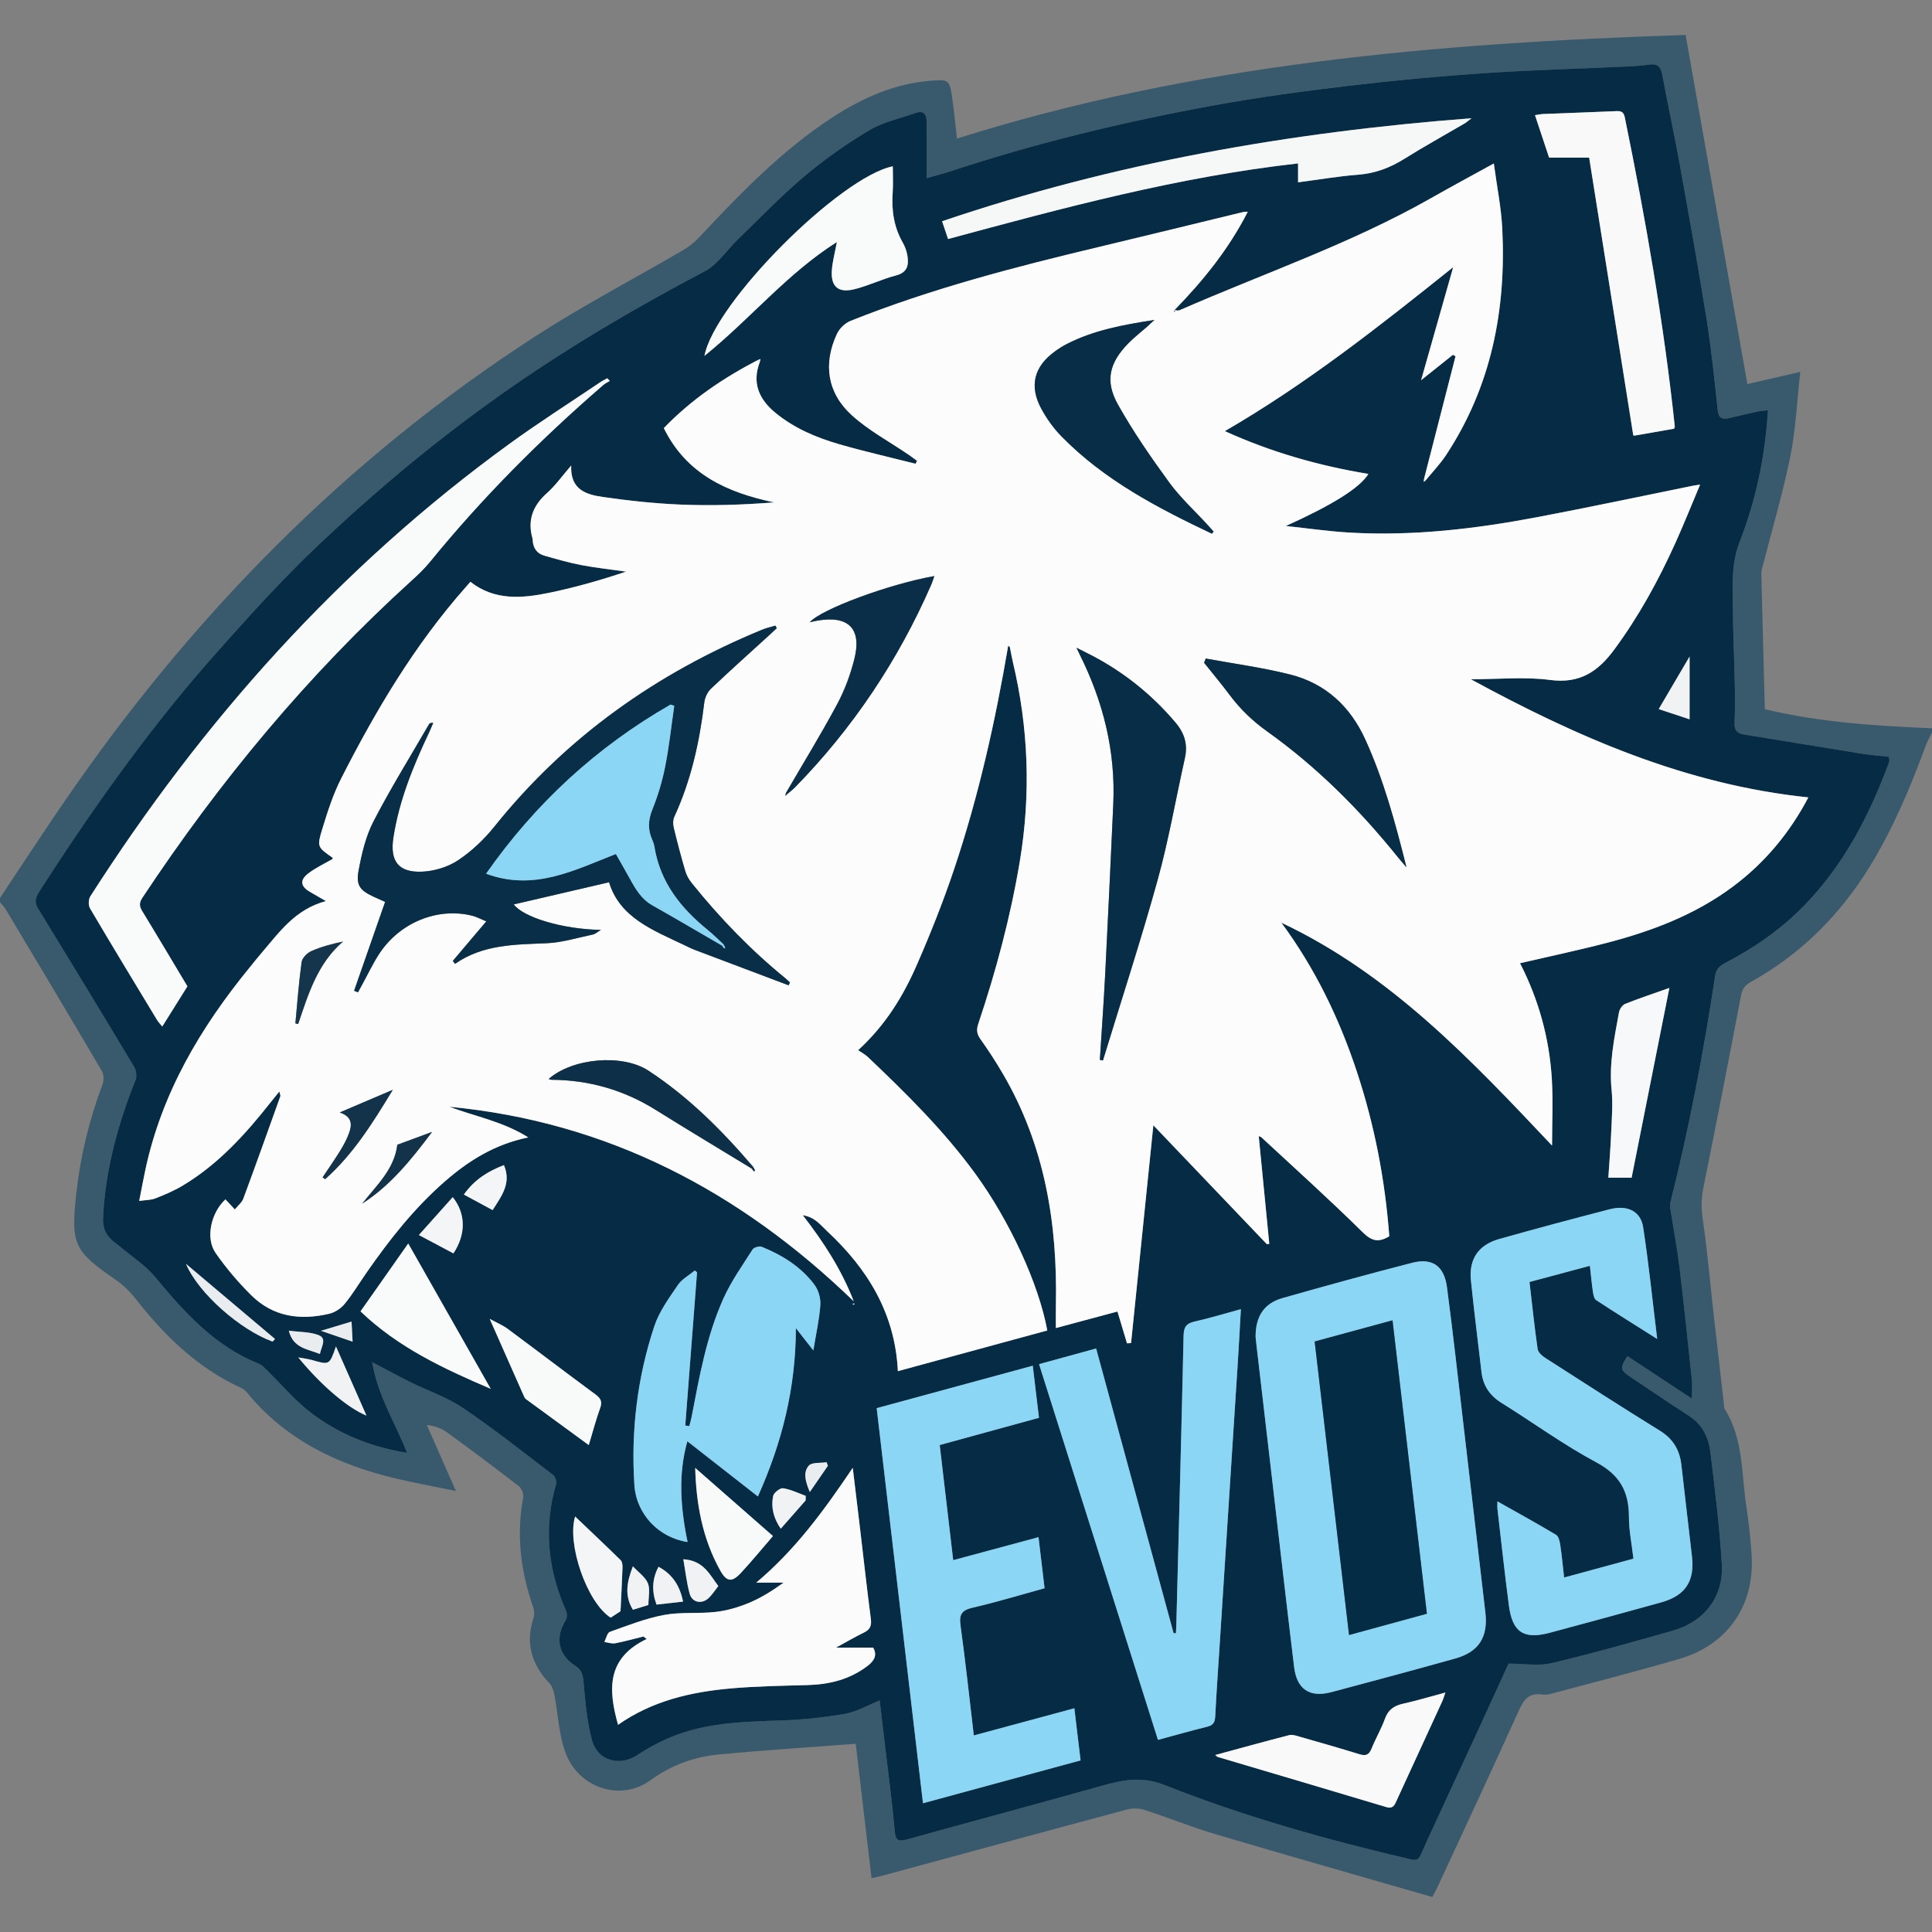
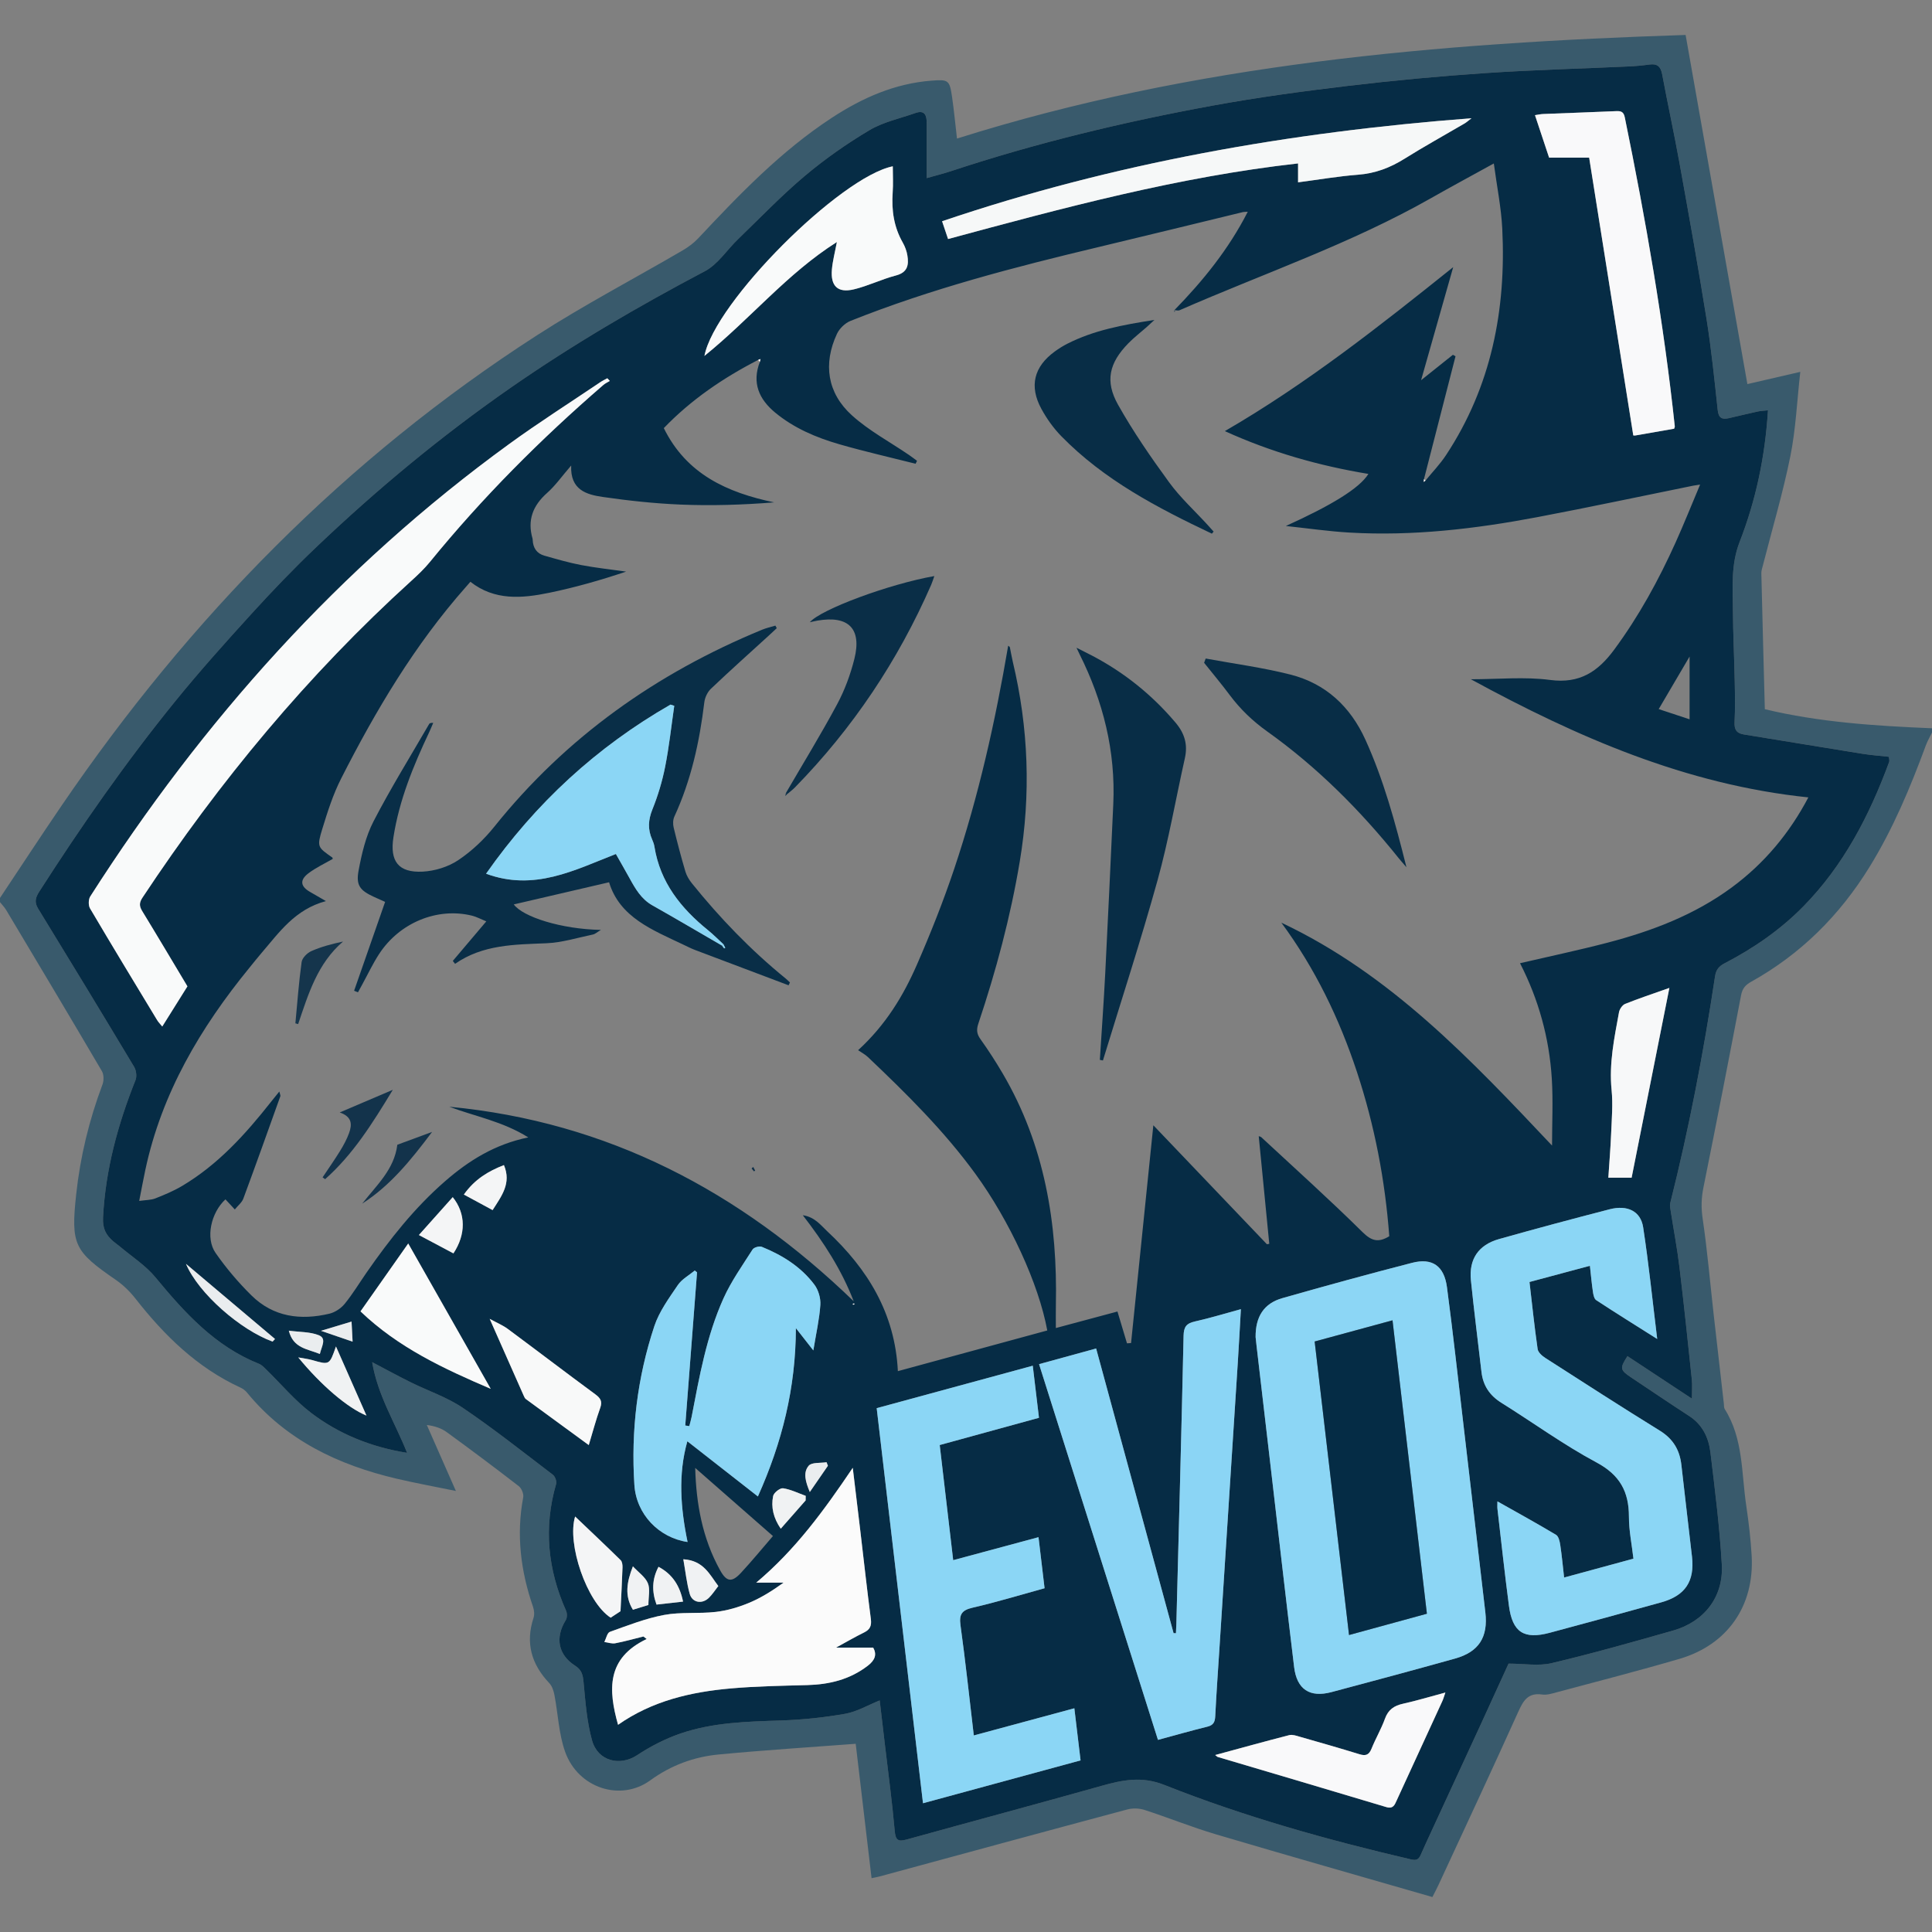
<svg xmlns="http://www.w3.org/2000/svg" version="1.1" id="Layer_1" x="0px" y="0px" width="2000px" height="2000px" viewBox="0 0 2000 2000" enable-background="new 0 0 2000 2000" xml:space="preserve">
  <rect x="0" y="0" width="2000" height="2000" fill="#808080" stroke="none" />
  <g>
    <path fill="#395A6C" d="M0,929.546c21.278-31.926,42.263-64.052,63.883-95.744c132.436-194.129,293.938-359.125,492-486.722   c48.792-31.434,100.406-58.479,150.594-87.763c5.874-3.427,11.62-7.613,16.249-12.549c42.586-45.41,85.653-90.273,138.131-124.676   c31.602-20.717,65.423-35.732,103.731-38.631c17.067-1.292,18.43-0.559,20.935,16.624c2.048,14.047,3.375,28.199,5.144,43.357   c245.039-77.375,497.31-98.91,754.268-107.258c21.329,120.56,42.571,240.625,63.944,361.427   c16.259-3.759,34.182-7.902,54.769-12.662c-3.424,30.495-4.652,59.472-10.326,87.551c-7.65,37.864-18.731,75.034-28.309,112.51   c-0.719,2.81-1.751,5.697-1.684,8.526c1.103,46.401,2.357,92.799,3.616,140.629c56.507,13.581,114.702,17.308,173.055,19.75   c0,1.464,0,2.927,0,4.391c-2.151,4.448-4.692,8.752-6.393,13.366c-16.085,43.626-33.942,86.395-58.482,126.119   c-30.805,49.864-71.014,89.959-122.353,118.53c-5.843,3.251-9.082,6.914-10.417,13.92c-12.652,66.417-25.6,132.778-38.975,199.053   c-2.199,10.896-2.45,20.997-0.81,32.155c4.836,32.896,7.677,66.083,11.387,99.146c3.466,30.888,7.042,61.763,10.581,92.642   c0.208,1.813-0.034,3.962,0.856,5.373c19.299,30.592,17.25,65.966,22.264,99.703c2.577,17.347,4.669,34.836,5.652,52.335   c2.91,51.771-25.024,92.055-74.769,106.613c-42.089,12.318-84.599,23.2-126.959,34.577c-4.918,1.32-10.271,3.045-15.089,2.333   c-14.694-2.17-19.608,6.347-24.867,18.007c-27.057,59.987-54.972,119.589-82.609,179.313c-1.501,3.243-3.21,6.39-6.207,12.323   c-74.909-21.634-149.716-42.882-224.273-64.972c-24.866-7.368-48.995-17.198-73.69-25.193c-5.481-1.775-12.316-1.995-17.879-0.506   c-85.471,22.869-170.833,46.144-256.228,69.303c-2.393,0.648-4.85,1.06-8.505,1.846c-5.57-47.196-11.072-93.811-16.421-139.126   c-48.038,3.662-94.998,6.589-141.809,11.071c-25.698,2.461-49.351,11.148-70.869,26.783c-30.763,22.352-74.717,7.99-88.1-29.488   c-6.636-18.585-7.319-39.267-11.104-58.921c-0.83-4.307-2.427-9.199-5.324-12.255c-18.496-19.51-24.856-41.543-16.305-67.559   c1.12-3.407,0.688-7.918-0.515-11.402c-12.756-36.98-17.498-74.543-10.163-113.373c0.667-3.527-1.704-9.322-4.6-11.563   c-24.58-19.023-49.474-37.653-74.609-55.94c-5.611-4.083-12.542-6.351-20.582-7.375c9.632,21.862,19.264,43.726,30.091,68.301   c-22.213-4.568-41.889-8.132-61.329-12.702c-60.497-14.225-114.543-39.844-154.918-89.17c-1.771-2.164-4.297-4.015-6.85-5.189   c-44.747-20.61-78.661-53.854-108.565-92.029c-5.722-7.304-12.679-14.124-20.301-19.376c-43.207-29.77-46.709-36.45-41.112-88.507   c4.203-39.082,13.425-76.999,27.255-113.842c1.511-4.024,1.469-10.212-0.621-13.771c-32.755-55.781-65.948-111.307-99.122-166.841   c-1.744-2.919-4.225-5.397-6.363-8.081C0,932.474,0,931.01,0,929.546z M1751.455,1447.874c0-8.333,0.522-14.209-0.085-19.966   c-4.077-38.702-8.095-77.416-12.762-116.051c-2.349-19.442-6.047-38.721-9.057-58.085c-0.431-2.767-1.151-5.787-0.5-8.378   c19.451-77.378,34.45-155.641,46.336-234.501c1.073-7.118,3.969-10.633,10.089-13.804c29.994-15.542,57.651-34.687,81.33-58.787   c41.752-42.495,68.449-94.221,88.846-149.539c0.549-1.489-0.15-3.437-0.279-5.347c-9.471-1.061-18.521-1.706-27.446-3.136   c-40.922-6.561-81.801-13.392-122.716-20c-7.601-1.227-9.953-5.14-9.58-12.798c0.676-13.872,0.452-27.803,0.174-41.702   c-0.497-24.815-1.739-49.622-1.874-74.437c-0.128-23.571-2.165-46.978,6.893-70.228c16.847-43.244,26.412-88.419,29.394-136.375   c-3.861,0.428-7.327,0.514-10.652,1.237c-9.964,2.166-19.865,4.615-29.807,6.889c-6.928,1.584-10.678,0.025-11.57-8.296   c-3.375-31.471-6.564-63.01-11.555-94.248c-8.609-53.881-18.27-107.6-27.965-161.3c-5.562-30.803-12.268-61.397-17.996-92.172   c-1.504-8.078-5.12-11.182-13.186-10.054c-7.198,1.007-14.473,1.655-21.734,1.989c-49.543,2.279-99.152,3.541-148.621,6.887   c-47.187,3.191-94.342,7.568-141.304,13.164c-46.942,5.594-93.887,11.935-140.372,20.448   c-91.842,16.82-182.548,38.61-271.304,67.976c-6.959,2.302-14.097,4.062-24.798,7.114c0-20.925,0.028-39.082-0.013-57.237   c-0.018-7.738-2.077-13.532-11.641-10.161c-16.055,5.659-33.37,9.293-47.734,17.846c-23.412,13.939-46.021,29.792-66.861,47.339   c-24.217,20.391-46.233,43.408-69.067,65.427c-11.503,11.093-20.835,26.042-34.353,33.169   c-69.551,36.672-137.221,76.205-201.792,121.141c-71.449,49.722-138.187,105.134-201.129,165.116   c-23.003,21.921-45.047,44.932-66.445,68.433c-27.014,29.667-53.837,59.597-79.11,90.738   C130.34,788.864,84.195,855.009,40.659,922.984c-3.903,6.094-5.299,10.86-1.17,17.594c33.38,54.448,66.539,109.032,99.38,163.805   c2.181,3.637,2.963,9.867,1.43,13.708c-18.225,45.67-31.011,92.345-33.602,141.901c-0.624,11.927,2.962,18.381,10.521,24.983   c2.191,1.915,4.666,3.502,6.887,5.384c12.399,10.504,26.604,19.532,36.79,31.872c30.256,36.654,61.649,71.348,107.18,89.533   c2.879,1.15,5.297,3.74,7.605,5.992c15.336,14.961,29.264,31.74,46.155,44.65c28.959,22.134,62.322,35.547,99.587,41.555   c-12.351-31.15-30.273-59.026-36.155-93.884c14.944,7.827,27.351,14.624,40.02,20.892c17.975,8.891,37.514,15.369,53.938,26.491   c31.979,21.656,62.336,45.723,93.094,69.146c2.316,1.764,4.181,6.842,3.396,9.551c-13.077,45.132-8.682,88.705,10.317,131.294   c1.213,2.719,1.136,7.289-0.377,9.744c-11.096,18.011-8.009,35.743,9.789,47.16c6.848,4.393,7.955,9.506,8.665,16.986   c1.916,20.195,3.382,40.797,8.762,60.202c6.024,21.728,28.922,27.104,46.713,15.37c13.796-9.099,28.971-16.923,44.571-22.303   c33.788-11.65,69.277-12.451,104.711-13.621c22.119-0.729,44.35-3.056,66.134-6.909c12.088-2.139,23.361-8.89,35.667-13.829   c1.84,15.629,3.628,30.776,5.408,45.926c3.48,29.62,7.514,59.191,10.118,88.888c0.862,9.831,3.353,11.695,12.523,9.148   c67.102-18.634,134.388-36.603,201.422-55.471c21.858-6.152,41.836-10.253,65.117-1.02c82.87,32.864,168.622,56.858,255.424,77.115   c5.718,1.335,8.024-0.07,10.061-4.753c3.35-7.701,6.897-15.316,10.416-22.943c17.444-37.81,34.935-75.599,52.352-113.422   c9.718-21.104,19.325-42.258,28.143-61.552c16.042,0,31.04,2.713,44.636-0.505c42.189-9.985,83.954-21.844,125.674-33.712   c32.304-9.19,52.367-34.904,50.445-68.402c-2.227-38.827-7.118-77.53-11.794-116.174c-1.831-15.14-8.228-28.611-21.976-37.531   c-20.198-13.104-40.122-26.63-60.157-39.986c-11.501-7.666-11.839-9.432-3.737-22.027   C1706.533,1418.22,1728.332,1432.609,1751.455,1447.874z" />
    <path fill="#062C45" d="M1751.455,1447.874c-23.123-15.265-44.922-29.654-66.715-44.041c-8.102,12.596-7.764,14.361,3.737,22.027   c20.035,13.356,39.959,26.882,60.157,39.986c13.748,8.92,20.145,22.392,21.976,37.531c4.676,38.644,9.567,77.347,11.794,116.174   c1.922,33.498-18.142,59.212-50.445,68.402c-41.72,11.868-83.484,23.727-125.674,33.712c-13.596,3.218-28.594,0.505-44.636,0.505   c-8.817,19.294-18.425,40.448-28.143,61.552c-17.417,37.823-34.907,75.612-52.352,113.422c-3.519,7.627-7.066,15.242-10.416,22.943   c-2.036,4.683-4.343,6.088-10.061,4.753c-86.802-20.257-172.554-44.251-255.424-77.115c-23.281-9.233-43.259-5.133-65.117,1.02   c-67.034,18.868-134.32,36.837-201.422,55.471c-9.17,2.547-11.661,0.683-12.523-9.148c-2.604-29.696-6.638-59.268-10.118-88.888   c-1.78-15.149-3.568-30.297-5.408-45.926c-12.306,4.939-23.578,11.69-35.667,13.829c-21.784,3.854-44.015,6.18-66.134,6.909   c-35.435,1.17-70.923,1.971-104.711,13.621c-15.6,5.38-30.775,13.204-44.571,22.303c-17.791,11.734-40.689,6.357-46.713-15.37   c-5.38-19.405-6.847-40.007-8.762-60.202c-0.709-7.48-1.817-12.594-8.665-16.986c-17.798-11.417-20.885-29.149-9.789-47.16   c1.513-2.455,1.59-7.025,0.377-9.744c-18.999-42.589-23.394-86.162-10.317-131.294c0.785-2.709-1.08-7.787-3.396-9.551   c-30.758-23.424-61.114-47.49-93.094-69.146c-16.424-11.122-35.962-17.601-53.938-26.491c-12.669-6.268-25.076-13.064-40.02-20.892   c5.882,34.857,23.804,62.733,36.155,93.884c-37.265-6.008-70.628-19.421-99.587-41.555c-16.891-12.91-30.819-29.689-46.155-44.65   c-2.309-2.252-4.726-4.842-7.605-5.992c-45.531-18.186-76.924-52.879-107.18-89.533c-10.186-12.34-24.39-21.368-36.79-31.872   c-2.221-1.882-4.696-3.469-6.887-5.384c-7.559-6.603-11.145-13.057-10.521-24.983c2.591-49.557,15.377-96.231,33.602-141.901   c1.533-3.841,0.75-10.071-1.43-13.708c-32.841-54.773-66-109.357-99.38-163.805c-4.129-6.734-2.732-11.5,1.17-17.594   c43.536-67.976,89.681-134.121,140.549-196.799c25.273-31.142,52.096-61.072,79.11-90.738c21.398-23.5,43.442-46.512,66.445-68.433   c62.942-59.981,129.68-115.394,201.129-165.116c64.571-44.936,132.241-84.469,201.792-121.141   c13.518-7.127,22.85-22.077,34.353-33.169c22.834-22.019,44.85-45.036,69.067-65.427c20.84-17.547,43.449-33.4,66.861-47.339   c14.364-8.552,31.679-12.187,47.734-17.846c9.564-3.371,11.624,2.423,11.641,10.161c0.042,18.156,0.013,36.312,0.013,57.237   c10.701-3.052,17.839-4.812,24.798-7.114c88.756-29.366,179.462-51.156,271.304-67.976c46.485-8.513,93.43-14.854,140.372-20.448   c46.962-5.596,94.117-9.973,141.304-13.164c49.469-3.346,99.078-4.607,148.621-6.887c7.262-0.334,14.536-0.982,21.734-1.989   c8.065-1.128,11.682,1.977,13.186,10.054c5.729,30.774,12.435,61.369,17.996,92.172c9.695,53.701,19.355,107.419,27.965,161.3   c4.99,31.237,8.18,62.777,11.555,94.248c0.893,8.321,4.643,9.881,11.57,8.296c9.941-2.274,19.843-4.723,29.807-6.889   c3.325-0.723,6.791-0.809,10.652-1.237c-2.981,47.956-12.547,93.131-29.394,136.375c-9.058,23.25-7.021,46.656-6.893,70.228   c0.135,24.815,1.377,49.622,1.874,74.437c0.278,13.898,0.502,27.83-0.174,41.702c-0.373,7.659,1.979,11.571,9.58,12.798   c40.915,6.608,81.794,13.438,122.716,20c8.925,1.431,17.976,2.076,27.446,3.136c0.129,1.91,0.828,3.858,0.279,5.347   c-20.396,55.318-47.094,107.044-88.846,149.539c-23.679,24.101-51.336,43.245-81.33,58.787c-6.12,3.171-9.016,6.686-10.089,13.804   c-11.886,78.86-26.885,157.123-46.336,234.501c-0.651,2.591,0.069,5.611,0.5,8.378c3.01,19.364,6.708,38.643,9.057,58.085   c4.667,38.635,8.685,77.349,12.762,116.051C1751.978,1433.665,1751.455,1439.541,1751.455,1447.874z M1475.693,497.449   c7.111-8.726,15.038-16.914,21.203-26.264c46.953-71.207,62.362-150.533,58.251-234.351c-1.077-21.965-5.562-43.763-8.746-67.626   c-23.696,13.072-44.536,24.278-65.103,35.965c-82.968,47.147-173.241,77.885-260.235,115.982c-1.569,0.687-3.773-0.078-5.682-0.165   l0.305,0.107c29.521-30.296,56.033-62.791,75.996-101.894c-2.955,0.192-4.008,0.11-4.983,0.346   c-49.733,12.039-99.421,24.269-149.197,36.129c-87.117,20.759-173.724,43.243-257.081,76.521   c-5.656,2.258-11.473,7.913-14.048,13.458c-14.359,30.929-10.105,61.056,15.419,84.197c17.617,15.972,39.264,27.494,59.089,41.035   c2.871,1.961,5.627,4.089,8.437,6.14c-0.504,1.013-1.008,2.026-1.512,3.039c-26.322-6.659-52.837-12.65-78.91-20.174   c-23.952-6.913-46.889-16.632-66.415-32.763c-16.803-13.882-24.207-30.818-15.925-52.418c0.241-1.015,0.481-2.031,0.722-3.046   c-0.82,0.309-1.64,0.617-2.46,0.926c-36.272,18.656-69.568,41.364-97.653,70.59c23.556,47.774,65.507,66.618,114.197,76.875   c-32.694,2.592-64.746,3.603-96.701,2.282c-26.962-1.115-53.944-4.025-80.664-7.891c-16.777-2.427-33.855-7.22-32.716-32.547   c-9.542,11.028-16.323,20.765-24.952,28.417c-14.831,13.151-20.601,28.281-14.993,47.461c0.101,0.344,0.083,0.726,0.098,1.091   c0.311,8.218,4.151,14.104,12.118,16.354c12.636,3.569,25.29,7.29,38.166,9.738c15.346,2.918,30.933,4.56,46.416,6.755   c-26.45,8.919-52.823,16.397-79.599,21.932c-28.217,5.833-56.614,8.259-81.574-11.387c-1.981,2.27-3.408,3.923-4.855,5.559   c-52.762,59.643-93.053,127.482-128.931,198.054c-8.373,16.469-14.094,34.453-19.527,52.202   c-5.714,18.67-4.918,18.904,10.302,29.579c0.428,0.301,0.416,1.229,0.49,1.472c-8.564,4.984-17.607,9.117-25.298,15.014   c-9.177,7.036-8.011,13.606,1.996,19.282c4.561,2.587,9.084,5.24,16.262,9.387c-32.086,8.583-48.247,32.315-66.526,53.544   c-4.295,4.989-8.36,10.176-12.528,15.273c-50.868,62.204-90.97,129.958-107.933,209.613c-2.098,9.85-3.913,19.761-6.313,31.948   c7.017-1.007,12.212-0.833,16.652-2.58c9.492-3.736,19.034-7.726,27.777-12.921c37.125-22.057,65.554-53.466,91.942-86.963   c2.579-3.273,5.227-6.494,8.69-10.79c0.663,2.902,1.344,4.063,1.053,4.875c-12.662,35.386-25.277,70.789-38.332,106.03   c-1.485,4.01-5.491,7.085-8.807,11.188c-3.976-4.289-6.839-7.376-9.696-10.458c-14.996,13.835-20.879,40.158-10.25,55.429   c10.958,15.741,23.583,30.639,37.253,44.104c22.607,22.271,50.809,25.934,80.606,18.832c5.831-1.39,12.029-5.527,15.845-10.203   c8.295-10.164,15.11-21.529,22.623-32.34c23.86-34.334,49.629-67.04,81.338-94.625c24.534-21.344,51.527-38.237,86.074-45.328   c-26.654-16.703-55.206-21.711-81.731-31.732c163.855,15.573,300.734,87.376,418.63,201.374   c-12.564-32.533-30.821-60.756-52.707-89.068c12.449,1.842,18.462,10.24,25.314,16.627c41.78,38.943,70.182,84.911,73.094,144.785   c52.077-14.182,103.416-28.162,154.669-42.12c-8.835-48.288-38.957-113.428-74.366-162.074   c-32.469-44.607-71.495-83.152-111.322-120.965c-2.822-2.68-6.423-4.539-10.121-7.098c28.711-26.318,46.832-56.396,60.906-88.643   c14.163-32.45,27.293-65.482,38.547-99.041c25.246-75.285,42.563-152.623,55.892-231.055c0.754,0.677,1.619,1.068,1.738,1.621   c1.072,4.984,1.838,10.039,3.021,14.994c16.367,68.492,18.83,137.425,7.206,206.922c-9.555,57.129-24.479,112.862-42.862,167.706   c-2.057,6.134-1.746,10.553,2.135,15.979c8.283,11.584,16.037,23.604,23.236,35.896c43.37,74.059,56.661,155.072,54.896,239.516   c-0.157,7.532-0.021,15.07-0.021,23.728c21.572-5.786,42.257-11.335,63.767-17.104c3.427,11.433,6.648,22.179,9.869,32.925   c1.405-0.092,2.81-0.183,4.214-0.275c7.624-74.503,15.247-149.005,23.069-225.447c39.667,41.549,78.626,82.354,117.585,123.161   c0.808-0.151,1.616-0.302,2.425-0.453c-3.635-37.115-7.271-74.23-10.914-111.432c0.775,0.308,1.974,0.45,2.689,1.114   c35.088,32.581,70.747,64.586,104.788,98.229c9.444,9.334,16.494,11.044,27.661,4.244c-4.29-57.823-15.188-114.714-33.501-170.178   c-18.247-55.267-43.315-107.077-78.22-154.414c113.072,53.31,196.573,142.13,280.218,230.731c0-23.394,1.164-46.44-0.254-69.328   c-2.598-41.925-13.632-81.907-32.892-119.438c30.988-7.219,61.011-13.528,90.657-21.277c45.883-11.994,89.86-28.674,128.495-57.144   c33.807-24.913,59.893-56.314,79.327-93.237c-126.577-13.113-239.435-62.413-349.37-122.291c28.453,0,55.699-2.768,82.118,0.726   c30.541,4.038,49.424-8.566,66.261-31.388c25.566-34.656,46.035-72.052,63.645-111.133c8.63-19.153,16.41-38.688,25.285-59.738   c-3.934,0.617-5.63,0.817-7.299,1.155c-53.749,10.893-107.39,22.36-161.27,32.558c-64.111,12.135-128.755,19.75-194.177,15.981   c-22.084-1.272-44.055-4.498-66.077-6.831c46.614-21.111,76.164-38.866,85.443-53.895c-51.206-8.466-100.482-22.438-148.604-44.313   c84.536-48.997,160.014-108.569,236.379-169.748c-10.918,38.446-21.836,76.892-33.239,117.047   c11.267-8.998,22.104-17.653,32.941-26.309c0.903,0.502,1.807,1.005,2.71,1.508c-10.887,42.396-21.773,84.793-32.655,127.193   c-0.093,0.967-0.186,1.934-0.277,2.901C1474.446,498.414,1475.07,497.932,1475.693,497.449z M1299.806,1384.197   c0.215,1.98,0.584,5.617,1.007,9.247c4.655,39.949,9.32,79.897,13.979,119.846c8.261,70.821,16.331,141.665,24.885,212.451   c2.789,23.083,16.175,31.884,38.584,25.938c42.759-11.343,85.473-22.864,128.078-34.766c24.668-6.891,34.272-22.271,31.287-47.743   c-7.706-65.742-15.302-131.498-23.012-197.239c-5.452-46.488-10.573-93.021-16.728-139.416   c-2.927-22.069-15.178-30.627-36.084-25.244c-44.945,11.574-89.719,23.85-134.351,36.582   C1308.455,1349.272,1299.6,1362.917,1299.806,1384.197z M1550.131,1554.23c0,3.575-0.206,5.67,0.031,7.713   c3.889,33.414,7.496,66.866,11.872,100.217c3.618,27.582,15.447,35.258,42.319,28.067c38.492-10.3,76.933-20.801,115.324-31.47   c24.873-6.912,34.754-21.752,31.861-47.331c-3.575-31.61-7.457-63.187-10.965-94.804c-1.726-15.562-8.54-27.071-22.273-35.564   c-39.807-24.619-79.16-49.971-118.54-75.271c-3.351-2.153-7.507-5.793-7.999-9.215c-3.272-22.729-5.647-45.586-8.438-69.459   c20.761-5.566,41.056-11.008,62.546-16.77c1.091,9.757,1.856,18.404,3.127,26.977c0.448,3.023,1.264,7.188,3.389,8.582   c20.05,13.161,40.419,25.836,63.153,40.203c-4.967-40.467-8.809-78.182-14.546-115.605c-2.565-16.729-16.328-23.395-34.688-18.657   c-38.238,9.866-76.388,20.101-114.398,30.806c-21.445,6.04-31.448,20.82-29.207,42.844c3.222,31.649,7.288,63.212,10.936,94.818   c1.62,14.044,8.471,24.279,20.59,31.846c32.88,20.53,64.399,43.518,98.477,61.76c24.172,12.939,33.564,30.233,33.56,56.156   c-0.003,14.379,2.993,28.758,4.675,43.463c-24.497,6.665-47.625,12.957-71.777,19.528c-1.391-12.171-2.372-23.019-4-33.767   c-0.56-3.698-1.706-8.868-4.335-10.442C1591.175,1577.09,1571.087,1566.059,1550.131,1554.23z M1198.726,1801.115   c18.003-4.864,34.503-9.585,51.154-13.684c6.202-1.527,7.827-4.787,8.124-10.754c1.163-23.375,2.838-46.725,4.339-70.082   c6.334-98.54,12.692-197.078,18.994-295.619c1.163-18.172,2.107-36.357,3.222-55.732c-16.742,4.553-32.082,9.295-47.706,12.747   c-8.744,1.933-11.413,5.694-11.612,14.732c-2.191,99.46-4.898,198.907-7.477,298.358c-0.083,3.209-0.286,6.415-0.433,9.623   c-0.813-0.017-1.628-0.033-2.441-0.051c-26.636-97.91-53.272-195.821-80.173-294.703c-20.271,5.566-39.425,10.824-59.076,16.22   C1116.83,1542.328,1157.609,1671.188,1198.726,1801.115z M907.557,1457.727c16.009,136.617,31.907,272.278,47.927,408.987   c54.657-14.863,108.42-29.483,163.116-44.357c-2.188-18.322-4.27-35.763-6.439-53.942c-35.625,9.623-69.352,18.733-104.089,28.116   c-4.572-38.655-8.567-76.41-13.766-113.998c-1.588-11.483,1.386-15.71,12.698-18.313c24.813-5.711,49.221-13.182,74.331-20.081   c-2.129-17.944-4.133-34.833-6.271-52.848c-29.923,8.063-58.678,15.812-88.327,23.8c-4.713-40.268-9.285-79.333-13.951-119.201   c34.608-9.496,68.585-18.82,102.755-28.196c-2.221-18.612-4.278-35.853-6.432-53.901   C1014.847,1428.549,962.027,1442.913,907.557,1457.727z M194.009,1021.064c-15.673-26.173-31.118-52.249-46.917-78.107   c-3.121-5.108-2.915-8.751,0.4-13.755c79.75-120.416,171.243-230.831,278.385-327.995c6.748-6.119,13.442-12.464,19.18-19.505   c54.25-66.569,114.623-127.113,179.544-183.207c1.963-1.696,4.449-2.787,6.692-4.16c-0.862-0.915-1.724-1.829-2.586-2.744   c-2.428,1.345-4.975,2.515-7.267,4.061c-31.523,21.267-63.657,41.698-94.401,64.04C351.637,587.157,209.854,745.914,93.428,928.021   c-1.936,3.028-2.041,9.258-0.216,12.352c22.835,38.722,46.168,77.15,69.443,115.612c1.372,2.268,3.332,4.18,5.328,6.639   C177.058,1048.133,185.582,1034.521,194.009,1021.064z M841.966,1397.954c2.9-17.777,6.277-32.387,7.254-47.155   c0.456-6.885-2.003-15.377-6.138-20.894c-13.918-18.566-33.225-30.574-54.504-39.21c-2.496-1.014-8.131,0.601-9.515,2.775   c-10.56,16.595-22.137,32.86-30.157,50.688c-17.512,38.93-24.914,80.896-32.938,122.555c-0.624,3.238-1.609,6.406-2.427,9.607   c-1.388-0.213-2.777-0.426-4.166-0.639c4.065-52.862,8.13-105.724,12.196-158.586c-0.784-0.616-1.568-1.232-2.352-1.849   c-5.955,4.964-13.392,8.927-17.561,15.098c-9.139,13.524-19.256,27.295-24.303,42.514c-17.653,53.238-24.28,108.354-20.642,164.346   c1.973,30.368,25.307,54.615,55.054,59.066c-7.257-35.09-9.94-69.953-0.223-104.269c24.451,19.126,48.396,37.856,73.028,57.125   c25.104-56.051,39.129-112.109,39.323-174.244C830.697,1383.564,835.343,1389.497,841.966,1397.954z M639.809,1785.508   c35.453-24.851,75.503-34.042,116.99-37.671c26.203-2.292,52.586-2.713,78.903-3.436c22.889-0.628,43.977-5.718,62.58-19.987   c7.769-5.959,9.572-11.873,5.626-18.838c-13.118,0-25.085,0-38.394,0c10.509-5.723,19.613-11.053,29.057-15.691   c6.224-3.057,7.826-7.06,6.934-13.913c-3.965-30.458-7.327-60.995-10.939-91.5c-2.464-20.804-4.983-41.603-7.787-64.982   c-29.727,44.041-59.228,84.685-99.929,118.845c11.006,0,19.667,0,28.328,0c-11.612,8.371-23.325,15.783-35.942,21.012   c-10.859,4.501-22.584,7.947-34.223,9.288c-17.745,2.044-36.111-0.091-53.539,3.163c-19.148,3.575-37.655,10.902-56.119,17.495   c-2.804,1.001-3.865,6.88-5.732,10.503c3.774,0.499,7.733,1.981,11.286,1.309c9.808-1.857,19.446-4.614,29.151-7.016   c1.127,0.874,2.255,1.748,3.383,2.621C627.664,1716.567,629.648,1749.401,639.809,1785.508z M1733.055,443.802   c0.502-1.567,0.735-1.919,0.701-2.242c-11.475-107.613-30.079-214.068-51.773-320.032c-1.206-5.894-3.928-6.705-8.972-6.483   c-25.194,1.107-50.399,1.953-75.597,2.976c-2.745,0.111-5.467,0.767-8.407,1.201c5.065,15.235,9.856,29.643,14.62,43.97   c13.126,0,25.819,0,41.467,0c15.189,95.625,30.404,191.413,45.671,287.527c0.046,0.002,1.153,0.255,2.187,0.078   C1706.234,448.516,1719.508,446.175,1733.055,443.802z M981.434,247.432c120.07-32.468,238.597-64.413,362.32-78.254   c0,6.726,0,13.037,0,19.575c21.521-2.819,41.736-6.32,62.1-7.876c17.68-1.352,33.066-7.149,47.934-16.458   c20.427-12.79,41.567-24.439,62.37-36.631c1.824-1.069,3.413-2.542,7.162-5.379c-188.504,14.376-370.632,46.474-548.078,106.638   C977.474,235.674,979.287,241.059,981.434,247.432z M866.336,250.534c-1.985,10.632-4.345,19.434-5.144,28.375   c-1.542,17.256,6.046,24.635,22.769,20.611c14.817-3.565,28.799-10.524,43.569-14.379c12.139-3.167,13.362-10.988,11.781-20.72   c-0.746-4.587-2.475-9.257-4.786-13.303c-9.244-16.187-11.708-33.521-10.426-51.832c0.625-8.935,0.108-17.95,0.108-27.119   c-54.332,10.903-184.429,140.7-194.981,196.278C777.023,329.798,814.827,283.118,866.336,250.534z M1257.96,1816.802   c1.575,1.186,2.087,1.829,2.734,2.021c58.109,17.257,116.259,34.379,174.311,51.827c7.383,2.219,8.792-2.412,10.94-7.083   c15.718-34.181,31.459-68.352,47.141-102.549c1.1-2.398,1.784-4.987,3.162-8.913c-15.63,4.195-29.568,8.438-43.754,11.564   c-9.327,2.056-15.409,6.155-18.797,15.563c-3.825,10.62-9.688,20.488-13.894,30.993c-2.624,6.556-6.053,7.74-12.551,5.731   c-20.591-6.365-41.327-12.265-62.052-18.189c-3.426-0.979-7.38-2.382-10.568-1.563   C1309.252,1802.728,1283.998,1809.738,1257.96,1816.802z M373.196,1357.542c39.198,37.563,86.345,59.409,134.795,80.17   c-28.101-49.505-56.201-99.01-85.396-150.44C405.237,1311.964,389.516,1334.327,373.196,1357.542z M1689.046,1219.143   c12.952-65.092,25.795-129.637,39.091-196.455c-17.728,6.292-31.942,10.973-45.796,16.554c-2.878,1.159-5.761,5.406-6.354,8.649   c-4.863,26.553-10.438,52.949-7.675,80.42c1.49,14.82,0.147,29.968-0.458,44.945c-0.615,15.185-1.896,30.342-2.91,45.887   C1672.576,1219.143,1679.422,1219.143,1689.046,1219.143z M506.937,1365.275c12.489,28.229,23.805,53.83,35.161,79.414   c0.578,1.303,1.217,2.833,2.293,3.625c21.369,15.716,42.807,31.34,65.102,47.618c4.248-14.036,7.49-26.403,11.811-38.381   c2.485-6.89,0.351-10.196-5.155-14.247c-30.337-22.317-60.26-45.199-90.517-67.628   C520.597,1371.944,514.615,1369.491,506.937,1365.275z M800.153,1590.104c-27.359-23.975-53.824-47.165-80.478-70.522   c0.977,36.633,7.304,72.772,25.84,106.063c6.63,11.909,12.058,12.785,21.572,2.522   C778.509,1615.848,789.167,1602.821,800.153,1590.104z M595.372,1569.894c-8.651,27.927,11.886,88.572,36.766,104.725   c4.113-2.692,8.33-5.453,10.207-6.682c0.788-16.416,1.587-30.805,2.07-45.205c0.086-2.565-0.283-6.048-1.893-7.628   C626.8,1599.681,610.77,1584.572,595.372,1569.894z M379.346,1465.4c-10.875-24.651-21.218-48.094-31.561-71.537   c-6.717,19.319-6.694,19.241-24.59,14.103c-4.156-1.193-8.52-1.66-14.436-2.771C332.308,1433.976,359.928,1457.54,379.346,1465.4z    M468.671,1239.288c-11.662,13.056-22.57,25.267-35.026,39.211c13.859,7.363,24.882,13.22,35.746,18.991   C482.297,1277.945,482.476,1256.556,468.671,1239.288z M282.193,1388.817c0.825-0.905,1.649-1.811,2.475-2.716   c-30.717-25.921-61.433-51.841-92.149-77.762C205.534,1339.108,249.215,1376.932,282.193,1388.817z M509.939,1252.686   c9.338-14.658,19.657-27.78,11.729-46.592c-16.123,6.302-30.124,14.519-41.47,30.498   C490.607,1242.225,499.979,1247.297,509.939,1252.686z M1749.053,679.653c-11.404,19.413-21.388,36.407-31.959,54.403   c10.867,3.595,21.034,6.958,31.959,10.572C1749.053,722.897,1749.053,702.729,1749.053,679.653z M743.595,1641.863   c-9.043-11.951-15.208-26.427-36.224-27.73c2.263,12.779,3.45,24.566,6.618,35.795c2.619,9.282,12.868,10.997,19.913,4.071   C737.484,1650.476,740.247,1646.116,743.595,1641.863z M833.988,1553.233c0.026-1.582,0.052-3.165,0.079-4.747   c-7.791-2.792-15.424-6.652-23.452-7.838c-3.115-0.459-9.587,4.631-10.273,8.049c-2.316,11.531,0.266,22.681,7.901,33.813   C817.332,1572.175,825.66,1562.704,833.988,1553.233z M707.098,1657.981c-3.318-16.26-10.866-28.345-25.398-36.037   c-6.835,12.886-7.015,25.605-2.075,39.12C688.967,1660.016,697.586,1659.049,707.098,1657.981z M671.228,1661.473   c0-8.298,1.991-16.325-0.546-22.488c-2.674-6.498-9.672-11.216-15.508-17.493c-6.314,16.113-8.87,30.473,0.024,44.921   C661.263,1664.543,666.078,1663.06,671.228,1661.473z M331.12,1401.633c1.724-7.902,7.468-16.012-1.21-19.451   c-9.014-3.571-19.608-3.15-30.92-4.664C303.62,1395.841,318.103,1396.26,331.12,1401.633z M857.042,1517.363   c-0.467-1.228-0.934-2.456-1.4-3.684c-6.351,1.059-15.302-0.098-18.494,3.651c-6.049,7.104-3.268,16.628,1.169,27.196   C845.321,1534.366,851.181,1525.865,857.042,1517.363z M363.933,1368.102c-10.446,3.146-19.693,5.933-31.655,9.536   c11.861,4.072,21.615,7.421,32.723,11.234C364.547,1380.05,364.22,1373.688,363.933,1368.102z M884.676,1349.974   c-0.227-0.242-0.507-0.72-0.668-0.682c-0.488,0.114-0.929,0.427-1.388,0.663c0.226,0.241,0.503,0.718,0.669,0.682   C883.778,1350.531,884.223,1350.222,884.676,1349.974z" />
-     <path fill="#FCFCFD" d="M786.558,374.716c-8.282,21.6-0.878,38.536,15.925,52.418c19.526,16.131,42.463,25.85,66.415,32.763   c26.073,7.524,52.588,13.515,78.91,20.174c0.504-1.013,1.008-2.026,1.512-3.039c-2.81-2.051-5.566-4.179-8.437-6.14   c-19.825-13.541-41.473-25.063-59.089-41.035c-25.525-23.142-29.779-53.269-15.419-84.197c2.575-5.546,8.392-11.2,14.048-13.458   c83.357-33.278,169.964-55.763,257.081-76.521c49.776-11.861,99.464-24.091,149.197-36.129c0.976-0.236,2.028-0.154,4.983-0.346   c-19.963,39.103-46.475,71.598-75.967,101.907c-0.006,0.61-0.04,1.207-0.075,1.804c0.277-0.179,0.556-0.358,0.834-0.538   c-0.364-0.462-0.729-0.925-1.093-1.387c1.908,0.087,4.112,0.852,5.682,0.165c86.994-38.098,177.268-68.835,260.235-115.982   c20.566-11.687,41.406-22.893,65.103-35.965c3.185,23.863,7.669,45.662,8.746,67.626c4.111,83.818-11.298,163.145-58.251,234.351   c-6.165,9.35-14.092,17.538-21.203,26.264c-0.506-0.515-1.039-1-1.599-1.457c10.888-42.397,21.774-84.794,32.661-127.19   c-0.903-0.503-1.807-1.005-2.71-1.508c-10.837,8.655-21.675,17.311-32.941,26.309c11.403-40.155,22.321-78.601,33.239-117.047   c-76.365,61.179-151.843,120.751-236.379,169.748c48.121,21.876,97.397,35.847,148.604,44.313   c-9.279,15.029-38.829,32.784-85.443,53.895c22.022,2.333,43.993,5.559,66.077,6.831c65.422,3.769,130.065-3.846,194.177-15.981   c53.88-10.198,107.521-21.665,161.27-32.558c1.669-0.338,3.365-0.538,7.299-1.155c-8.875,21.049-16.655,40.585-25.285,59.738   c-17.609,39.081-38.078,76.477-63.645,111.133c-16.837,22.822-35.72,35.425-66.261,31.388c-26.419-3.493-53.665-0.726-82.118-0.726   c109.936,59.878,222.793,109.178,349.37,122.291c-19.435,36.923-45.521,68.324-79.327,93.237   c-38.635,28.47-82.612,45.15-128.495,57.144c-29.646,7.749-59.669,14.058-90.657,21.277c19.26,37.531,30.294,77.513,32.892,119.438   c1.418,22.888,0.254,45.935,0.254,69.328c-83.645-88.602-167.146-177.422-280.218-230.731   c34.904,47.337,59.973,99.147,78.22,154.414c18.313,55.464,29.211,112.354,33.501,170.178c-11.167,6.8-18.217,5.09-27.661-4.244   c-34.041-33.643-69.7-65.647-104.788-98.229c-0.716-0.664-1.914-0.807-2.689-1.114c3.644,37.201,7.279,74.316,10.914,111.432   c-0.809,0.151-1.617,0.302-2.425,0.453c-38.959-40.807-77.918-81.612-117.585-123.161c-7.822,76.442-15.445,150.944-23.069,225.447   c-1.404,0.093-2.809,0.184-4.214,0.275c-3.221-10.746-6.442-21.492-9.869-32.925c-21.51,5.769-42.194,11.317-63.767,17.104   c0-8.657-0.137-16.195,0.021-23.728c1.765-84.443-11.526-165.457-54.896-239.516c-7.199-12.293-14.953-24.313-23.236-35.896   c-3.881-5.427-4.191-9.846-2.135-15.979c18.383-54.844,33.308-110.577,42.862-167.706c11.624-69.497,9.161-138.43-7.206-206.922   c-1.184-4.956-1.949-10.01-3.021-14.994c-0.119-0.553-0.984-0.944-1.738-1.621c-13.329,78.432-30.646,155.77-55.892,231.055   c-11.253,33.559-24.384,66.591-38.547,99.041c-14.074,32.246-32.195,62.324-60.906,88.643c3.698,2.559,7.298,4.418,10.121,7.098   c39.827,37.813,78.854,76.357,111.322,120.965c35.409,48.646,65.531,113.786,74.366,162.074   c-51.253,13.958-102.592,27.938-154.669,42.12c-2.912-59.874-31.314-105.842-73.094-144.785   c-6.852-6.387-12.866-14.785-25.314-16.627c21.886,28.313,40.143,56.535,52.707,89.068   c-117.896-113.998-254.774-185.801-418.63-201.374c26.525,10.021,55.077,15.029,81.731,31.732   c-34.547,7.091-61.54,23.984-86.074,45.328c-31.709,27.585-57.478,60.291-81.338,94.625c-7.513,10.811-14.328,22.176-22.623,32.34   c-3.816,4.676-10.014,8.813-15.845,10.203c-29.798,7.102-57.999,3.439-80.606-18.832c-13.669-13.466-26.295-28.363-37.253-44.104   c-10.629-15.271-4.747-41.594,10.25-55.429c2.857,3.082,5.72,6.169,9.696,10.458c3.316-4.103,7.322-7.178,8.807-11.188   c13.054-35.241,25.669-70.645,38.332-106.03c0.291-0.813-0.39-1.973-1.053-4.875c-3.463,4.296-6.111,7.517-8.69,10.79   c-26.389,33.497-54.817,64.906-91.942,86.963c-8.743,5.195-18.285,9.185-27.777,12.921c-4.439,1.747-9.635,1.573-16.652,2.58   c2.4-12.188,4.216-22.099,6.313-31.948c16.963-79.655,57.065-147.409,107.933-209.613c4.168-5.097,8.233-10.284,12.528-15.273   c18.279-21.229,34.44-44.96,66.526-53.544c-7.178-4.147-11.701-6.8-16.262-9.387c-10.007-5.676-11.172-12.246-1.996-19.282   c7.691-5.897,16.734-10.03,25.298-15.014c-0.074-0.243-0.062-1.171-0.49-1.472c-15.22-10.675-16.017-10.909-10.302-29.579   c5.433-17.749,11.154-35.733,19.527-52.202c35.877-70.572,76.168-138.411,128.931-198.054c1.447-1.636,2.874-3.289,4.855-5.559   c24.96,19.646,53.357,17.22,81.574,11.387c26.775-5.534,53.148-13.012,79.599-21.932c-15.483-2.195-31.07-3.837-46.416-6.755   c-12.876-2.448-25.53-6.169-38.166-9.738c-7.967-2.25-11.808-8.136-12.118-16.354c-0.014-0.365,0.003-0.747-0.098-1.091   c-5.607-19.18,0.163-34.31,14.993-47.461c8.629-7.652,15.411-17.389,24.952-28.417c-1.14,25.328,15.939,30.12,32.716,32.547   c26.72,3.866,53.702,6.776,80.664,7.891c31.955,1.321,64.006,0.311,96.701-2.282c-48.69-10.258-90.641-29.101-114.197-76.875   c28.085-29.226,61.381-51.934,97.653-70.59C785.399,373.302,785.979,374.009,786.558,374.716z M778.016,1209.608   c0.821,0.988,1.641,1.976,2.462,2.964c0.423-0.26,0.846-0.521,1.269-0.78c-0.673-1.258-1.346-2.516-2.019-3.772   c-32.118-37.617-66.881-72.467-108.46-99.668c-27.146-17.759-78.884-12.982-103.325,8.641c1.178,0.316,2.119,0.785,3.062,0.791   c38.945,0.268,74.86,10.606,107.978,31.308C711.786,1169.596,744.988,1189.463,778.016,1209.608z M814.717,822.209   c2.724-2.332,5.644-4.471,8.143-7.024c59.935-61.244,106.791-131.299,141.097-209.783c1.209-2.765,2.058-5.687,3.263-9.063   c-46.649,8.223-117.492,34.419-128.925,47.807c3.022-0.649,5.474-1.268,7.959-1.697c32.059-5.533,46.048,8.275,38.188,39.655   c-4.043,16.143-9.978,32.266-17.836,46.906c-16.735,31.18-35.285,61.385-53.083,91.996c-0.177,1.016-0.353,2.031-0.53,3.047   C813.568,823.439,814.143,822.825,814.717,822.209z M804.108,650.274c-0.48-0.879-0.961-1.758-1.441-2.637   c-4.601,1.401-9.353,2.434-13.779,4.257C679.662,696.883,586.078,763,511.798,855.695c-10.602,13.23-23.501,25.443-37.544,34.822   c-10.351,6.913-24.159,11.153-36.673,11.798c-25.273,1.301-34.148-10.867-30.302-35.579c5.976-38.393,20.519-73.791,36.939-108.59   c1.522-3.227,2.846-6.547,4.262-9.824c-2.667-0.146-3.752,0.356-4.243,1.203c-19.389,33.481-39.817,66.428-57.571,100.757   c-8.047,15.559-12.236,33.596-15.478,51.011c-2.874,15.439,1.691,20.605,16.005,27.186c4.604,2.117,9.245,4.157,11.477,5.158   c-10.849,31.084-21.476,61.535-32.103,91.985c1.329,0.537,2.657,1.075,3.986,1.612c1.479-2.699,2.957-5.399,4.437-8.098   c5.791-10.568,10.923-21.566,17.496-31.624c21.199-32.438,60.143-48.379,95.944-39.661c4.907,1.195,9.489,3.727,14.983,5.947   c-12.548,14.815-23.612,27.879-34.677,40.943c0.779,1.006,1.558,2.012,2.336,3.019c28.836-20.104,61.692-19.923,94.618-21.314   c16.143-0.682,32.118-5.717,48.114-9.045c2.319-0.482,4.333-2.436,8.275-4.765c-41.156-0.771-80.754-13.481-90.241-26.384   c31.376-7.294,63.893-14.854,98.659-22.936c11.046,36.391,44.967,49.357,76.989,64.616c3.961,1.887,7.881,3.907,11.973,5.46   c32.274,12.252,64.584,24.405,96.884,36.59c0.465-0.982,0.93-1.965,1.395-2.947c-1.536-1.422-2.997-2.936-4.617-4.254   c-35.897-29.216-67.833-62.343-96.833-98.334c-2.897-3.596-5.486-7.869-6.78-12.251c-4.447-15.065-8.472-30.267-12.146-45.539   c-0.854-3.55-0.768-8.09,0.725-11.325c17.372-37.631,26.07-77.436,31.021-118.323c0.597-4.934,3.272-10.629,6.839-14.021   c19.607-18.643,39.795-36.676,59.776-54.926C798.539,655.491,801.313,652.872,804.108,650.274z M1138.56,1097.163   c1.062,0.206,2.125,0.413,3.188,0.619c18.999-62.167,39.206-123.999,56.57-186.62c11.495-41.455,18.798-84.065,28.222-126.104   c3.196-14.257-0.092-25.76-9.744-37.15c-24.235-28.599-52.72-51.509-85.771-68.933c-4.659-2.457-9.391-4.776-16.645-8.455   c1.966,4.157,2.508,5.363,3.099,6.544c24.513,48.96,37.496,100.533,34.979,155.549c-2.673,58.436-5.361,116.873-8.34,175.294   C1142.601,1037.677,1140.433,1067.412,1138.56,1097.163z M1254.551,552.458c0.597-0.717,1.194-1.434,1.791-2.15   c-2.125-2.364-4.233-4.744-6.38-7.088c-13.323-14.552-28.1-28.042-39.655-43.881c-18.888-25.889-37.216-52.443-52.895-80.338   c-13.81-24.569-9.125-43.385,10.643-63.629c5.848-5.989,12.567-11.124,18.865-16.676c1.991-1.756,3.909-3.595,8.149-7.51   c-33.114,5.145-62.75,10.714-90.126,24.62c-4.539,2.306-8.912,5.057-13.031,8.056c-21.582,15.712-26.701,35.864-13.855,59.445   c5.525,10.142,12.5,19.933,20.556,28.185C1142.965,496.918,1198.157,525.683,1254.551,552.458z M1248.132,681.707   c-0.549,1.47-1.097,2.94-1.646,4.41c8.817,11.053,17.933,21.885,26.379,33.215c11.004,14.763,23.902,27.144,38.997,37.909   c51.813,36.947,96.354,81.623,136.098,131.189c1.905,2.376,3.956,4.637,7.994,9.35c-11.767-47.098-23.693-90.674-42.499-132.063   c-15.577-34.287-41.053-58.08-77.503-67.363C1307.135,691.015,1277.438,687.127,1248.132,681.707z M406.639,1128.172   c-19.385,8.266-36.111,15.398-54.949,23.432c13.221,4.538,12.721,12.884,9.675,21.305c-2.337,6.459-5.701,12.646-9.313,18.519   c-5.728,9.311-12.044,18.259-18.112,27.359c0.87,0.636,1.74,1.271,2.61,1.906C365.299,1195.252,385.46,1163.123,406.639,1128.172z    M305.777,1059.354c0.955,0.262,1.909,0.523,2.864,0.785c10.52-31.095,20.011-62.76,46.46-85.451   c-11.665,2.513-22.629,5.365-32.839,9.912c-4.301,1.915-9.439,7.07-10.03,11.33   C309.314,1016.966,307.792,1038.194,305.777,1059.354z M411.308,1185.041c-3.18,25.726-21.664,42.042-36.341,60.933   c28.984-18.627,50.24-44.753,72.342-74.23C433.477,1176.853,422.378,1180.951,411.308,1185.041z" />
    <path fill="#8CD6F5" d="M1299.806,1384.197c-0.206-21.28,8.649-34.925,27.646-40.344c44.632-12.732,89.405-25.008,134.351-36.582   c20.906-5.383,33.157,3.175,36.084,25.244c6.154,46.395,11.275,92.928,16.728,139.416c7.71,65.741,15.306,131.497,23.012,197.239   c2.985,25.472-6.619,40.853-31.287,47.743c-42.605,11.901-85.319,23.423-128.078,34.766c-22.409,5.945-35.795-2.855-38.584-25.938   c-8.554-70.786-16.624-141.63-24.885-212.451c-4.659-39.948-9.324-79.896-13.979-119.846   C1300.39,1389.814,1300.021,1386.178,1299.806,1384.197z M1396.519,1692.549c27.874-7.623,54.112-14.798,80.585-22.037   c-11.902-101.595-23.658-201.932-35.583-303.719c-27.466,7.471-53.69,14.604-80.588,21.921   C1372.798,1490.021,1384.554,1590.393,1396.519,1692.549z" />
    <path fill="#8BD6F5" d="M1550.131,1554.23c20.956,11.828,41.044,22.859,60.692,34.624c2.629,1.574,3.775,6.744,4.335,10.442   c1.628,10.748,2.609,21.596,4,33.767c24.152-6.571,47.28-12.863,71.777-19.528c-1.682-14.705-4.678-29.084-4.675-43.463   c0.005-25.923-9.388-43.217-33.56-56.156c-34.077-18.242-65.597-41.229-98.477-61.76c-12.119-7.566-18.97-17.802-20.59-31.846   c-3.647-31.606-7.714-63.169-10.936-94.818c-2.241-22.023,7.762-36.804,29.207-42.844c38.011-10.705,76.16-20.939,114.398-30.806   c18.359-4.737,32.122,1.928,34.688,18.657c5.737,37.424,9.579,75.139,14.546,115.605c-22.734-14.367-43.104-27.042-63.153-40.203   c-2.125-1.394-2.94-5.559-3.389-8.582c-1.271-8.572-2.036-17.22-3.127-26.977c-21.49,5.762-41.785,11.203-62.546,16.77   c2.791,23.873,5.166,46.73,8.438,69.459c0.492,3.422,4.648,7.062,7.999,9.215c39.38,25.301,78.733,50.652,118.54,75.271   c13.733,8.493,20.548,20.003,22.273,35.564c3.508,31.617,7.39,63.193,10.965,94.804c2.893,25.579-6.988,40.419-31.861,47.331   c-38.392,10.669-76.832,21.17-115.324,31.47c-26.872,7.19-38.701-0.485-42.319-28.067c-4.376-33.351-7.983-66.803-11.872-100.217   C1549.925,1559.9,1550.131,1557.806,1550.131,1554.23z" />
    <path fill="#8BD5F5" d="M1198.726,1801.115c-41.116-129.928-81.896-258.787-123.085-388.944   c19.651-5.396,38.805-10.653,59.076-16.22c26.9,98.882,53.537,196.793,80.173,294.703c0.813,0.018,1.628,0.034,2.441,0.051   c0.146-3.208,0.35-6.414,0.433-9.623c2.578-99.451,5.285-198.898,7.477-298.358c0.199-9.038,2.868-12.8,11.612-14.732   c15.624-3.452,30.964-8.194,47.706-12.747c-1.114,19.375-2.059,37.561-3.222,55.732c-6.302,98.541-12.66,197.079-18.994,295.619   c-1.501,23.357-3.176,46.707-4.339,70.082c-0.297,5.967-1.922,9.227-8.124,10.754   C1233.229,1791.53,1216.729,1796.251,1198.726,1801.115z" />
    <path fill="#8BD6F5" d="M907.557,1457.727c54.47-14.813,107.29-29.178,161.552-43.936c2.153,18.049,4.211,35.289,6.432,53.901   c-34.17,9.376-68.146,18.7-102.755,28.196c4.666,39.868,9.238,78.934,13.951,119.201c29.649-7.988,58.404-15.737,88.327-23.8   c2.138,18.015,4.142,34.903,6.271,52.848c-25.11,6.899-49.519,14.37-74.331,20.081c-11.313,2.604-14.287,6.83-12.698,18.313   c5.198,37.588,9.193,75.343,13.766,113.998c34.737-9.383,68.464-18.493,104.089-28.116c2.17,18.18,4.252,35.62,6.439,53.942   c-54.695,14.874-108.459,29.494-163.116,44.357C939.464,1730.005,923.566,1594.344,907.557,1457.727z" />
    <path fill="#F9FAFA" d="M194.009,1021.064c-8.428,13.457-16.952,27.068-26.027,41.56c-1.996-2.459-3.956-4.371-5.328-6.639   c-23.274-38.462-46.608-76.89-69.443-115.612c-1.825-3.094-1.72-9.324,0.216-12.352   c116.427-182.107,258.209-340.864,433.61-468.328c30.744-22.342,62.878-42.773,94.401-64.04c2.292-1.546,4.839-2.716,7.267-4.061   c0.862,0.915,1.724,1.83,2.586,2.744c-2.243,1.373-4.729,2.463-6.692,4.16c-64.921,56.093-125.294,116.637-179.544,183.207   c-5.738,7.041-12.432,13.386-19.18,19.505c-107.142,97.164-198.635,207.579-278.385,327.995c-3.314,5.004-3.521,8.647-0.4,13.755   C162.892,968.816,178.336,994.892,194.009,1021.064z" />
    <path fill="#8BD6F5" d="M841.966,1397.954c-6.624-8.457-11.27-14.39-18.069-23.071c-0.194,62.135-14.219,118.193-39.323,174.244   c-24.633-19.269-48.578-37.999-73.028-57.125c-9.718,34.315-7.034,69.179,0.223,104.269c-29.747-4.451-53.081-28.698-55.054-59.066   c-3.638-55.992,2.988-111.107,20.642-164.346c5.046-15.219,15.164-28.989,24.303-42.514c4.169-6.171,11.606-10.134,17.561-15.098   c0.784,0.616,1.568,1.232,2.352,1.849c-4.065,52.862-8.13,105.724-12.196,158.586c1.389,0.213,2.777,0.426,4.166,0.639   c0.818-3.201,1.804-6.369,2.427-9.607c8.025-41.659,15.426-83.625,32.938-122.555c8.02-17.827,19.597-34.093,30.157-50.688   c1.384-2.175,7.02-3.789,9.515-2.775c21.279,8.636,40.585,20.644,54.504,39.21c4.135,5.517,6.594,14.009,6.138,20.894   C848.243,1365.567,844.867,1380.177,841.966,1397.954z" />
    <path fill="#FBFBFB" d="M639.809,1785.508c-10.161-36.106-12.145-68.94,29.633-88.799c-1.128-0.873-2.255-1.747-3.383-2.621   c-9.706,2.401-19.343,5.158-29.151,7.016c-3.552,0.673-7.512-0.81-11.286-1.309c1.867-3.623,2.929-9.502,5.732-10.503   c18.464-6.593,36.97-13.92,56.119-17.495c17.428-3.254,35.794-1.119,53.539-3.163c11.639-1.341,23.364-4.787,34.223-9.288   c12.618-5.229,24.331-12.641,35.942-21.012c-8.661,0-17.322,0-28.328,0c40.701-34.16,70.203-74.804,99.929-118.845   c2.804,23.38,5.322,44.179,7.787,64.982c3.613,30.505,6.974,61.042,10.939,91.5c0.892,6.854-0.71,10.856-6.934,13.913   c-9.444,4.639-18.548,9.969-29.057,15.691c13.308,0,25.275,0,38.394,0c3.946,6.965,2.143,12.879-5.626,18.838   c-18.603,14.27-39.691,19.359-62.58,19.987c-26.317,0.723-52.701,1.144-78.903,3.436   C715.313,1751.466,675.262,1760.657,639.809,1785.508z" />
    <path fill="#F9F9FA" d="M1733.055,443.802c-13.547,2.373-26.82,4.714-40.104,6.994c-1.033,0.177-2.141-0.075-2.187-0.078   c-15.267-96.114-30.481-191.902-45.671-287.527c-15.647,0-28.341,0-41.467,0c-4.764-14.327-9.555-28.735-14.62-43.97   c2.94-0.434,5.662-1.089,8.407-1.201c25.197-1.022,50.402-1.868,75.597-2.976c5.044-0.222,7.766,0.589,8.972,6.483   c21.694,105.964,40.299,212.418,51.773,320.032C1733.79,441.883,1733.557,442.234,1733.055,443.802z" />
    <path fill="#F6F8F8" d="M981.434,247.432c-2.146-6.373-3.96-11.758-6.192-18.386c177.446-60.165,359.574-92.262,548.078-106.638   c-3.749,2.838-5.338,4.31-7.162,5.379c-20.803,12.192-41.943,23.842-62.37,36.631c-14.867,9.309-30.254,15.106-47.934,16.458   c-20.363,1.557-40.578,5.058-62.1,7.876c0-6.538,0-12.849,0-19.575C1220.03,183.019,1101.504,214.963,981.434,247.432z" />
    <path fill="#F9FAFA" d="M866.336,250.534c-51.509,32.584-89.313,79.264-137.109,117.913   c10.552-55.579,140.649-185.375,194.981-196.278c0,9.169,0.518,18.184-0.108,27.119c-1.283,18.31,1.182,35.645,10.426,51.832   c2.311,4.046,4.04,8.716,4.786,13.303c1.581,9.732,0.358,17.552-11.781,20.72c-14.77,3.854-28.752,10.813-43.569,14.379   c-16.723,4.024-24.311-3.354-22.769-20.611C861.991,269.968,864.351,261.166,866.336,250.534z" />
    <path fill="#F9F9FA" d="M1257.96,1816.802c26.038-7.063,51.292-14.074,76.673-20.596c3.188-0.819,7.143,0.583,10.568,1.563   c20.725,5.925,41.461,11.824,62.052,18.189c6.498,2.009,9.927,0.824,12.551-5.731c4.205-10.505,10.068-20.373,13.894-30.993   c3.388-9.408,9.47-13.508,18.797-15.563c14.186-3.127,28.124-7.369,43.754-11.564c-1.378,3.926-2.063,6.515-3.162,8.913   c-15.682,34.197-31.423,68.368-47.141,102.549c-2.148,4.671-3.558,9.302-10.94,7.083c-58.052-17.448-116.201-34.57-174.311-51.827   C1260.047,1818.631,1259.535,1817.987,1257.96,1816.802z" />
    <path fill="#F9FAFA" d="M373.196,1357.542c16.32-23.215,32.041-45.578,49.4-70.271c29.194,51.431,57.295,100.936,85.396,150.44   C459.541,1416.951,412.394,1395.105,373.196,1357.542z" />
    <path fill="#F7F8F9" d="M1689.046,1219.143c-9.624,0-16.47,0-24.103,0c1.014-15.545,2.295-30.702,2.91-45.887   c0.605-14.978,1.948-30.125,0.458-44.945c-2.763-27.471,2.812-53.867,7.675-80.42c0.594-3.243,3.477-7.49,6.354-8.649   c13.854-5.581,28.068-10.262,45.796-16.554C1714.841,1089.506,1701.998,1154.051,1689.046,1219.143z" />
    <path fill="#F8F9F9" d="M506.937,1365.275c7.679,4.216,13.661,6.669,18.695,10.401c30.257,22.429,60.18,45.311,90.517,67.628   c5.505,4.051,7.64,7.357,5.155,14.247c-4.32,11.978-7.563,24.345-11.811,38.381c-22.295-16.278-43.733-31.902-65.102-47.618   c-1.077-0.792-1.715-2.322-2.293-3.625C530.742,1419.105,519.426,1393.505,506.937,1365.275z" />
-     <path fill="#F8F9F9" d="M800.153,1590.104c-10.986,12.718-21.644,25.744-33.065,38.063c-9.515,10.263-14.942,9.387-21.572-2.522   c-18.537-33.291-24.864-69.431-25.84-106.063C746.329,1542.938,772.794,1566.129,800.153,1590.104z" />
    <path fill="#F4F5F6" d="M595.372,1569.894c15.398,14.679,31.428,29.787,47.149,45.21c1.61,1.58,1.979,5.063,1.893,7.628   c-0.483,14.4-1.282,28.789-2.07,45.205c-1.877,1.229-6.094,3.989-10.207,6.682C607.258,1658.466,586.721,1597.82,595.372,1569.894z   " />
    <path fill="#F0F2F3" d="M379.346,1465.4c-19.418-7.86-47.038-31.425-70.587-60.205c5.916,1.11,10.28,1.577,14.436,2.771   c17.896,5.139,17.874,5.217,24.59-14.103C358.127,1417.307,368.47,1440.749,379.346,1465.4z" />
    <path fill="#F4F5F6" d="M468.671,1239.288c13.805,17.268,13.626,38.657,0.72,58.202c-10.864-5.771-21.886-11.628-35.746-18.991   C446.101,1264.555,457.009,1252.344,468.671,1239.288z" />
    <path fill="#EAEDEF" d="M282.193,1388.817c-32.978-11.886-76.659-49.709-89.675-80.478c30.716,25.921,61.433,51.841,92.149,77.762   C283.842,1387.007,283.018,1387.912,282.193,1388.817z" />
    <path fill="#F4F5F6" d="M509.939,1252.686c-9.959-5.389-19.332-10.461-29.741-16.094c11.346-15.979,25.347-24.196,41.47-30.498   C529.596,1224.905,519.277,1238.027,509.939,1252.686z" />
-     <path fill="#F0F2F3" d="M1749.053,679.653c0,23.077,0,43.245,0,64.976c-10.925-3.614-21.092-6.977-31.959-10.572   C1727.665,716.06,1737.648,699.066,1749.053,679.653z" />
    <path fill="#F0F2F3" d="M743.595,1641.863c-3.348,4.253-6.11,8.612-9.694,12.136c-7.044,6.926-17.293,5.211-19.913-4.071   c-3.167-11.229-4.355-23.016-6.618-35.795C728.387,1615.437,734.552,1629.912,743.595,1641.863z" />
    <path fill="#F0F2F3" d="M833.988,1553.233c-8.328,9.471-16.656,18.941-25.746,29.277c-7.636-11.133-10.218-22.282-7.901-33.813   c0.687-3.418,7.159-8.508,10.273-8.049c8.028,1.186,15.661,5.046,23.452,7.838C834.041,1550.068,834.014,1551.651,833.988,1553.233   z" />
    <path fill="#F0F2F3" d="M707.098,1657.981c-9.512,1.067-18.131,2.034-27.474,3.083c-4.94-13.515-4.76-26.234,2.075-39.12   C696.232,1629.637,703.78,1641.722,707.098,1657.981z" />
    <path fill="#F0F2F3" d="M671.228,1661.473c-5.15,1.587-9.965,3.07-16.03,4.939c-8.894-14.448-6.338-28.808-0.024-44.921   c5.836,6.277,12.834,10.995,15.508,17.493C673.219,1645.147,671.228,1653.175,671.228,1661.473z" />
    <path fill="#EAEDEF" d="M331.12,1401.633c-13.017-5.373-27.5-5.792-32.13-24.115c11.312,1.514,21.906,1.093,30.92,4.664   C338.588,1385.621,332.844,1393.73,331.12,1401.633z" />
    <path fill="#EAEDEF" d="M857.042,1517.363c-5.86,8.502-11.72,17.003-18.725,27.164c-4.437-10.568-7.218-20.093-1.169-27.196   c3.192-3.749,12.143-2.593,18.494-3.651C856.108,1514.907,856.575,1516.136,857.042,1517.363z" />
    <path fill="#EAEDEF" d="M363.933,1368.102c0.287,5.587,0.614,11.948,1.068,20.771c-11.108-3.813-20.862-7.162-32.723-11.234   C344.24,1374.034,353.487,1371.248,363.933,1368.102z" />
    <path fill="#FCFCFD" d="M884.68,1349.983c-0.458,0.238-0.902,0.548-1.392,0.653c-0.167,0.036-0.443-0.44-0.669-0.682   c0.459-0.236,0.9-0.549,1.388-0.663C884.168,1349.254,884.449,1349.731,884.68,1349.983z" />
    <path fill="#FCFCFD" d="M1475.693,497.449c-0.623,0.482-1.247,0.965-1.87,1.447c0.092-0.967,0.185-1.934,0.274-2.902   C1474.654,496.449,1475.188,496.934,1475.693,497.449z" />
    <path fill="#FCFCFD" d="M784.819,372.595c0.82-0.309,1.64-0.617,2.46-0.926c-0.241,1.015-0.481,2.031-0.722,3.046   C785.979,374.009,785.399,373.302,784.819,372.595z" />
    <path fill="#092E47" d="M804.108,650.274c-2.795,2.598-5.57,5.217-8.387,7.791c-19.981,18.25-40.168,36.283-59.776,54.926   c-3.567,3.392-6.242,9.087-6.839,14.021c-4.951,40.887-13.649,80.692-31.021,118.323c-1.493,3.235-1.579,7.774-0.725,11.325   c3.673,15.272,7.698,30.474,12.146,45.539c1.294,4.383,3.883,8.655,6.78,12.251c29,35.991,60.937,69.118,96.833,98.334   c1.62,1.318,3.082,2.832,4.617,4.254c-0.465,0.982-0.93,1.965-1.395,2.947c-32.299-12.185-64.61-24.338-96.884-36.59   c-4.092-1.554-8.012-3.573-11.973-5.46c-32.022-15.259-65.943-28.225-76.989-64.616c-34.766,8.082-67.282,15.642-98.659,22.936   c9.487,12.902,49.085,25.613,90.241,26.384c-3.942,2.329-5.956,4.282-8.275,4.765c-15.997,3.328-31.972,8.363-48.114,9.045   c-32.926,1.391-65.782,1.21-94.618,21.314c-0.779-1.006-1.558-2.013-2.336-3.019c11.065-13.064,22.129-26.128,34.677-40.943   c-5.494-2.221-10.076-4.752-14.983-5.947c-35.801-8.718-74.745,7.223-95.944,39.661c-6.572,10.057-11.705,21.055-17.496,31.624   c-1.479,2.698-2.958,5.398-4.437,8.098c-1.329-0.537-2.657-1.075-3.986-1.612c10.627-30.45,21.254-60.9,32.103-91.985   c-2.232-1.001-6.872-3.042-11.477-5.158c-14.314-6.581-18.879-11.746-16.005-27.186c3.241-17.415,7.431-35.453,15.478-51.011   c17.754-34.329,38.183-67.276,57.571-100.757c0.491-0.847,1.577-1.35,4.243-1.203c-1.416,3.276-2.74,6.597-4.262,9.824   c-16.42,34.8-30.963,70.198-36.939,108.59c-3.846,24.712,5.028,36.88,30.302,35.579c12.514-0.645,26.322-4.885,36.673-11.798   c14.043-9.379,26.942-21.592,37.544-34.822c74.28-92.695,167.864-158.812,277.09-203.802c4.427-1.823,9.179-2.856,13.779-4.257   C803.147,648.516,803.628,649.395,804.108,650.274z M747.392,978.854c0.74,0.976,1.479,1.952,2.219,2.928   c0.399-0.171,0.799-0.343,1.199-0.515c-0.618-1.237-1.235-2.475-1.852-3.713c-5.358-4.914-10.476-10.125-16.114-14.693   c-28.015-22.699-49.478-49.508-55.373-86.374c-0.399-2.498-1.27-4.986-2.312-7.303c-4.732-10.525-4.19-20.388,0.233-31.355   c5.712-14.164,10.173-29.062,13.146-44.045c4.135-20.846,6.391-42.064,9.452-63.124c-1.292-0.423-2.585-0.846-3.877-1.269   c-76.216,43.75-139.445,101.678-190.933,175.067c49.77,18.416,91.526-3.711,134.373-20.407c4.873,8.607,9.614,16.803,14.18,25.095   c6.009,10.912,12.052,21.544,23.566,28.044C699.468,950.834,723.373,964.945,747.392,978.854z" />
    <path fill="#082D46" d="M1138.56,1097.163c1.873-29.751,4.041-59.486,5.558-89.255c2.979-58.421,5.667-116.858,8.34-175.294   c2.518-55.016-10.466-106.589-34.979-155.549c-0.591-1.181-1.133-2.387-3.099-6.544c7.254,3.679,11.985,5.999,16.645,8.455   c33.051,17.423,61.535,40.334,85.771,68.933c9.652,11.39,12.94,22.893,9.744,37.15c-9.424,42.038-16.727,84.649-28.222,126.104   c-17.364,62.621-37.571,124.453-56.57,186.62C1140.685,1097.576,1139.621,1097.369,1138.56,1097.163z" />
    <path fill="#082D46" d="M1254.551,552.458c-56.394-26.775-111.586-55.54-155.938-100.968c-8.056-8.251-15.03-18.042-20.556-28.185   c-12.846-23.581-7.727-43.732,13.855-59.445c4.119-2.999,8.492-5.75,13.031-8.056c27.376-13.906,57.012-19.475,90.126-24.62   c-4.24,3.915-6.158,5.754-8.149,7.51c-6.298,5.552-13.018,10.688-18.865,16.676c-19.768,20.244-24.452,39.06-10.643,63.629   c15.679,27.895,34.007,54.45,52.895,80.338c11.556,15.839,26.332,29.329,39.655,43.881c2.146,2.344,4.255,4.725,6.38,7.088   C1255.745,551.024,1255.147,551.741,1254.551,552.458z" />
    <path fill="#082D46" d="M1248.132,681.707c29.307,5.42,59.003,9.308,87.82,16.647c36.45,9.284,61.926,33.077,77.503,67.363   c18.806,41.389,30.732,84.965,42.499,132.063c-4.038-4.713-6.089-6.974-7.994-9.35c-39.743-49.566-84.285-94.242-136.098-131.189   c-15.095-10.765-27.993-23.146-38.997-37.909c-8.446-11.331-17.562-22.162-26.379-33.215   C1247.035,684.647,1247.583,683.177,1248.132,681.707z" />
    <path fill="#0A2E47" d="M813.516,821.002c17.806-30.605,36.355-60.811,53.091-91.99c7.858-14.641,13.792-30.764,17.836-46.906   c7.86-31.38-6.129-45.188-38.188-39.655c-2.485,0.429-4.937,1.047-7.959,1.697c11.433-13.388,82.276-39.584,128.925-47.807   c-1.205,3.376-2.054,6.298-3.263,9.063c-34.307,78.483-81.162,148.539-141.097,209.783c-2.499,2.553-5.419,4.692-8.143,7.024   C814.325,821.799,813.924,821.396,813.516,821.002z" />
-     <path fill="#0D2F48" d="M778.016,1209.609c-33.027-20.146-66.23-40.014-99.034-60.519c-33.118-20.701-69.033-31.04-107.978-31.308   c-0.943-0.006-1.884-0.475-3.062-0.791c24.441-21.623,76.179-26.399,103.325-8.641c41.579,27.201,76.342,62.051,108.46,99.668   C779.157,1208.549,778.586,1209.079,778.016,1209.609z" />
    <path fill="#13334B" d="M406.639,1128.172c-21.179,34.951-41.34,67.08-70.089,92.521c-0.87-0.635-1.74-1.271-2.61-1.906   c6.067-9.101,12.384-18.049,18.112-27.359c3.613-5.873,6.977-12.06,9.313-18.519c3.046-8.421,3.546-16.767-9.675-21.305   C370.528,1143.57,387.254,1136.438,406.639,1128.172z" />
    <path fill="#15354C" d="M305.777,1059.354c2.015-21.16,3.537-42.389,6.455-63.424c0.591-4.26,5.729-9.415,10.03-11.33   c10.21-4.547,21.174-7.399,32.839-9.912c-26.449,22.691-35.94,54.356-46.46,85.451   C307.687,1059.878,306.732,1059.616,305.777,1059.354z" />
    <path fill="#13334B" d="M411.308,1185.041c11.07-4.09,22.168-8.188,36.001-13.298c-22.103,29.478-43.358,55.604-72.342,74.23   C389.645,1227.083,408.128,1210.767,411.308,1185.041z" />
    <path fill="#0D2F48" d="M779.728,1208.02c0.673,1.257,1.346,2.515,2.019,3.772c-0.423,0.26-0.846,0.521-1.269,0.78   c-0.821-0.988-1.641-1.976-2.462-2.964C778.586,1209.079,779.157,1208.549,779.728,1208.02z" />
    <path fill="#0A2E47" d="M814.717,822.209c-0.575,0.615-1.149,1.23-1.724,1.845c0.177-1.016,0.353-2.031,0.526-3.05   C813.924,821.396,814.325,821.799,814.717,822.209z" />
    <path fill="#062C45" d="M1215.382,320.99c0.364,0.462,0.729,0.924,1.093,1.387c-0.278,0.179-0.557,0.358-0.834,0.538   c0.035-0.597,0.069-1.194,0.075-1.804C1215.687,321.098,1215.382,320.99,1215.382,320.99z" />
    <path fill="#052C45" d="M1396.519,1692.549c-11.965-102.156-23.721-202.527-35.586-303.835   c26.897-7.316,53.122-14.45,80.588-21.921c11.925,101.787,23.681,202.124,35.583,303.719   C1450.631,1677.751,1424.393,1684.926,1396.519,1692.549z" />
    <path fill="#8BD6F5" d="M747.385,978.864c-24.013-13.918-47.917-28.03-72.086-41.673c-11.515-6.5-17.558-17.132-23.566-28.044   c-4.566-8.292-9.308-16.487-14.18-25.095c-42.847,16.696-84.603,38.822-134.373,20.407   c51.488-73.389,114.717-131.317,190.933-175.067c1.292,0.423,2.585,0.846,3.877,1.269c-3.061,21.059-5.316,42.278-9.452,63.124   c-2.973,14.984-7.433,29.882-13.146,44.045c-4.424,10.967-4.965,20.83-0.233,31.355c1.042,2.317,1.912,4.805,2.312,7.303   c5.895,36.866,27.358,63.674,55.373,86.374c5.638,4.568,10.756,9.779,16.114,14.693   C748.427,977.983,747.903,978.42,747.385,978.864z" />
    <path fill="#8BD6F5" d="M748.958,977.555c0.617,1.238,1.234,2.476,1.852,3.713c-0.4,0.172-0.799,0.344-1.199,0.515   c-0.74-0.976-1.479-1.952-2.223-2.923C747.903,978.42,748.427,977.983,748.958,977.555z" />
  </g>
</svg>